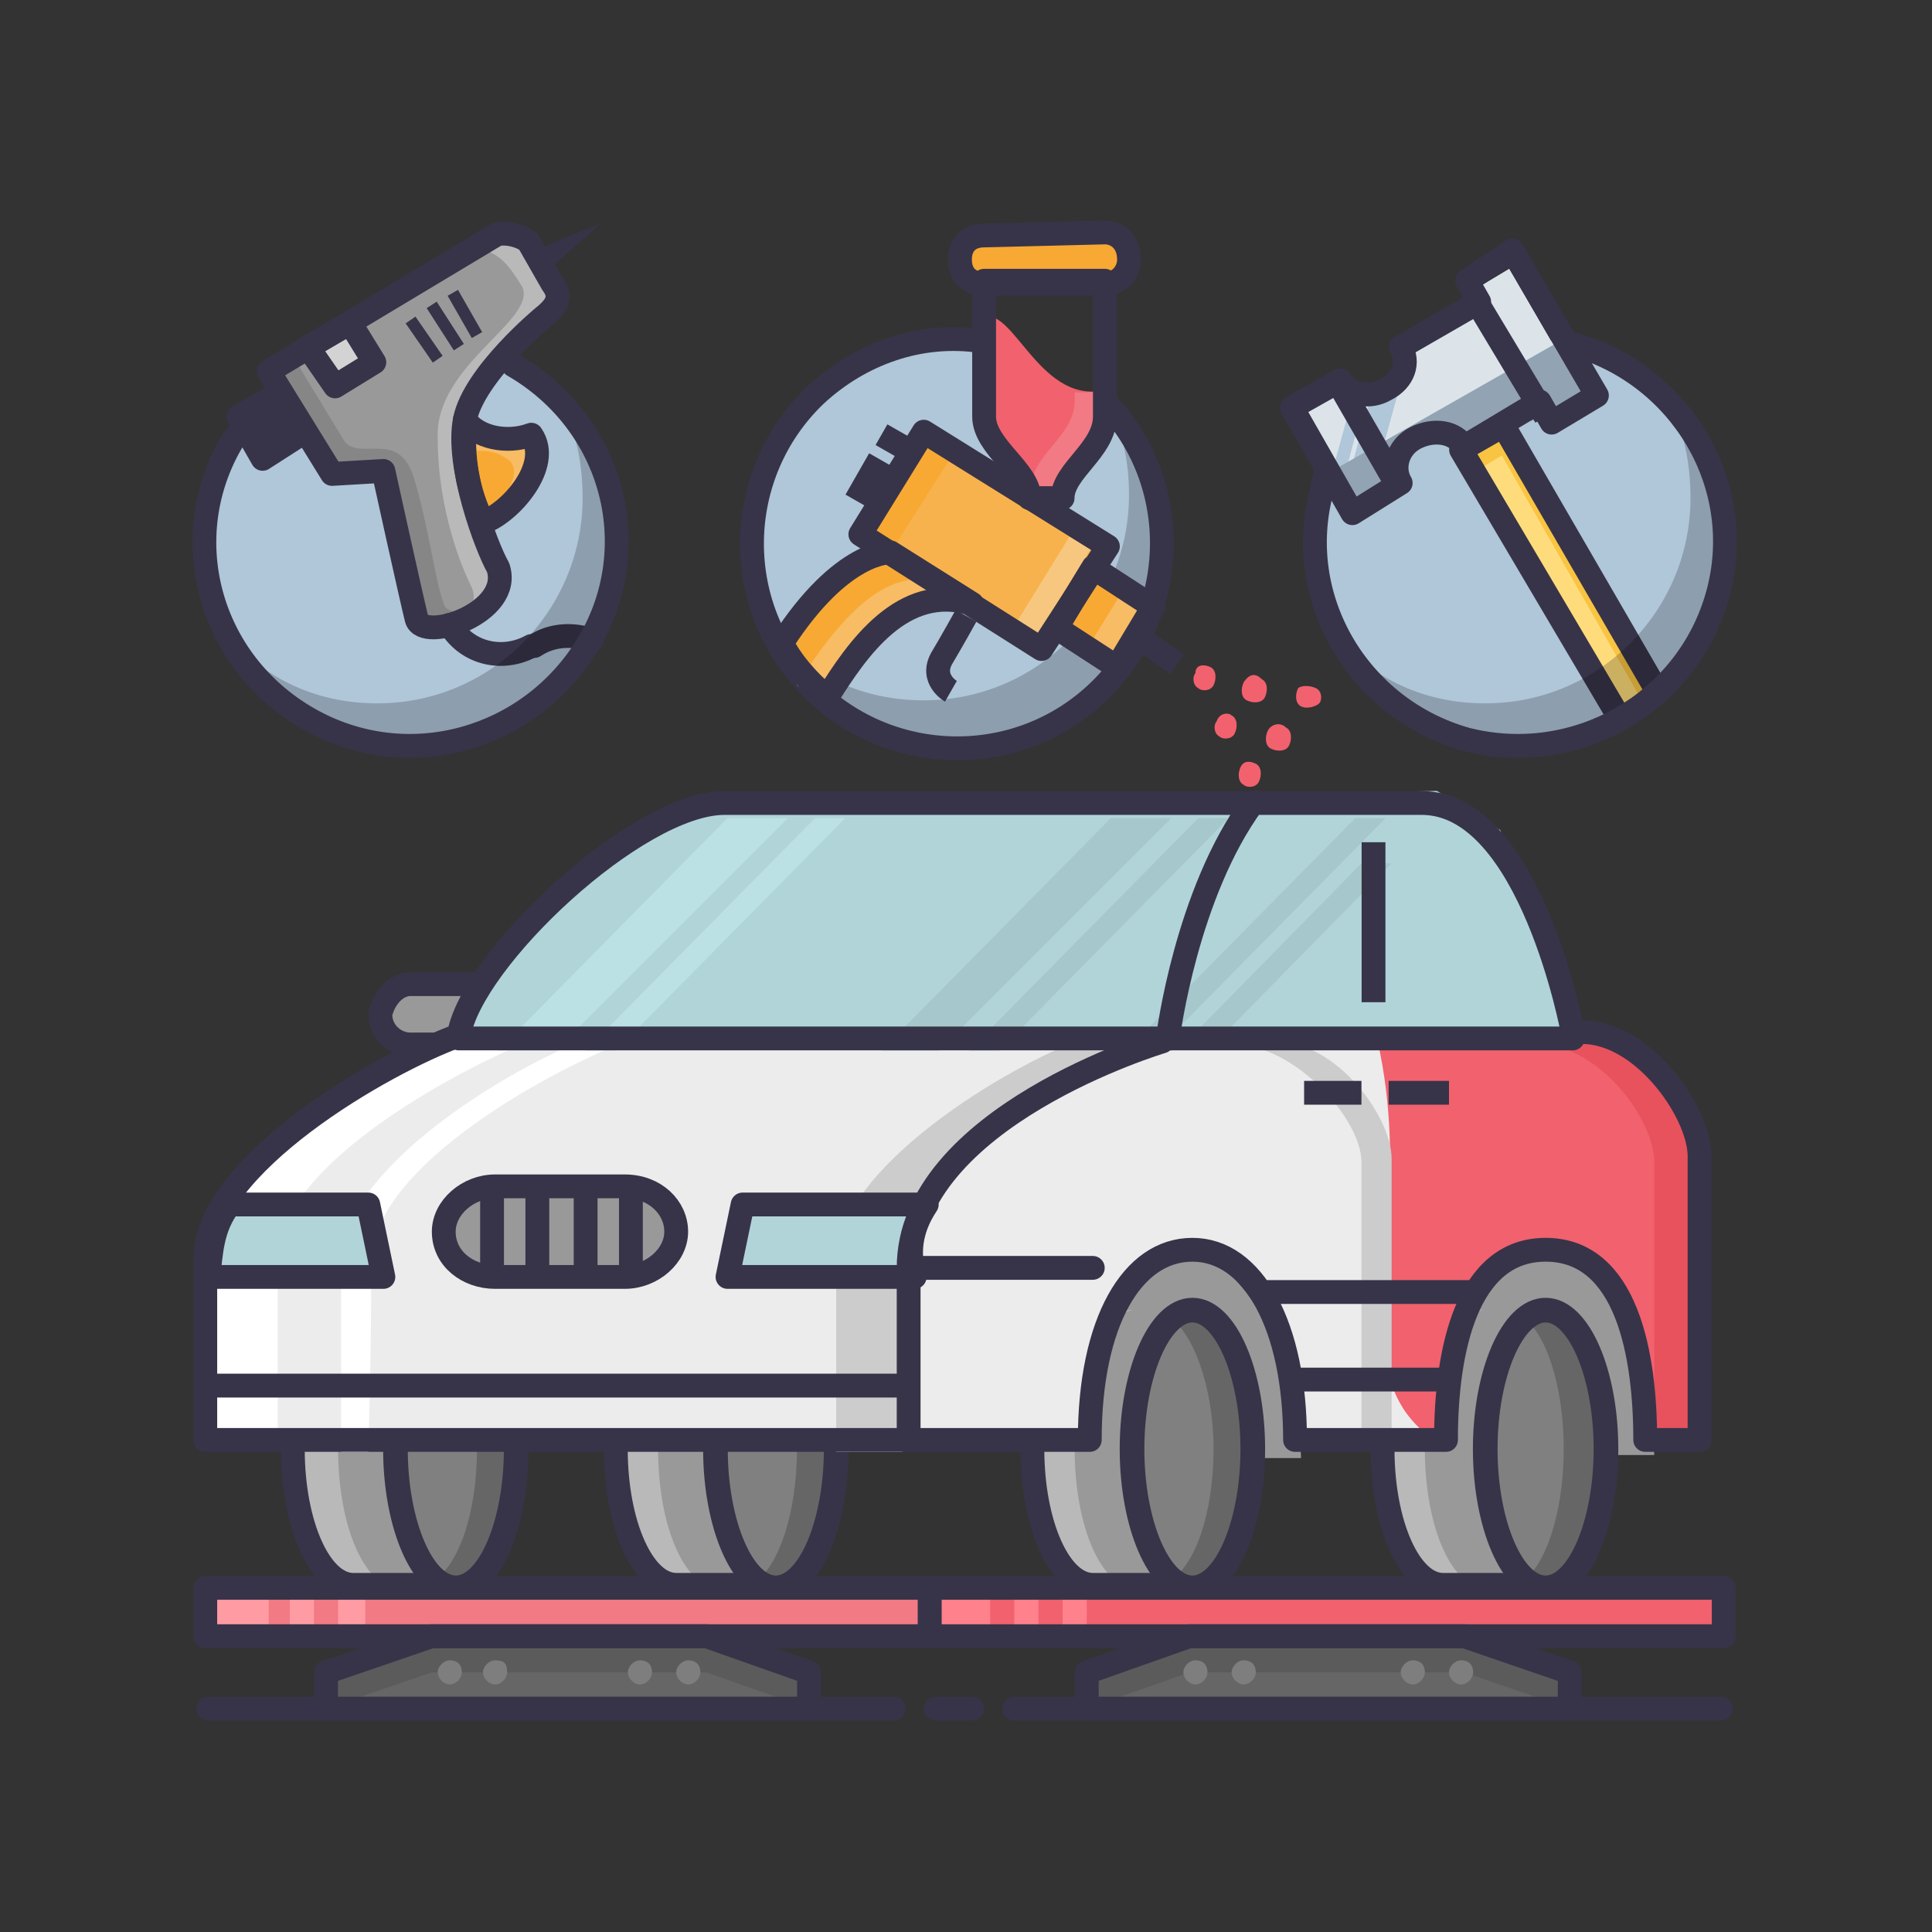
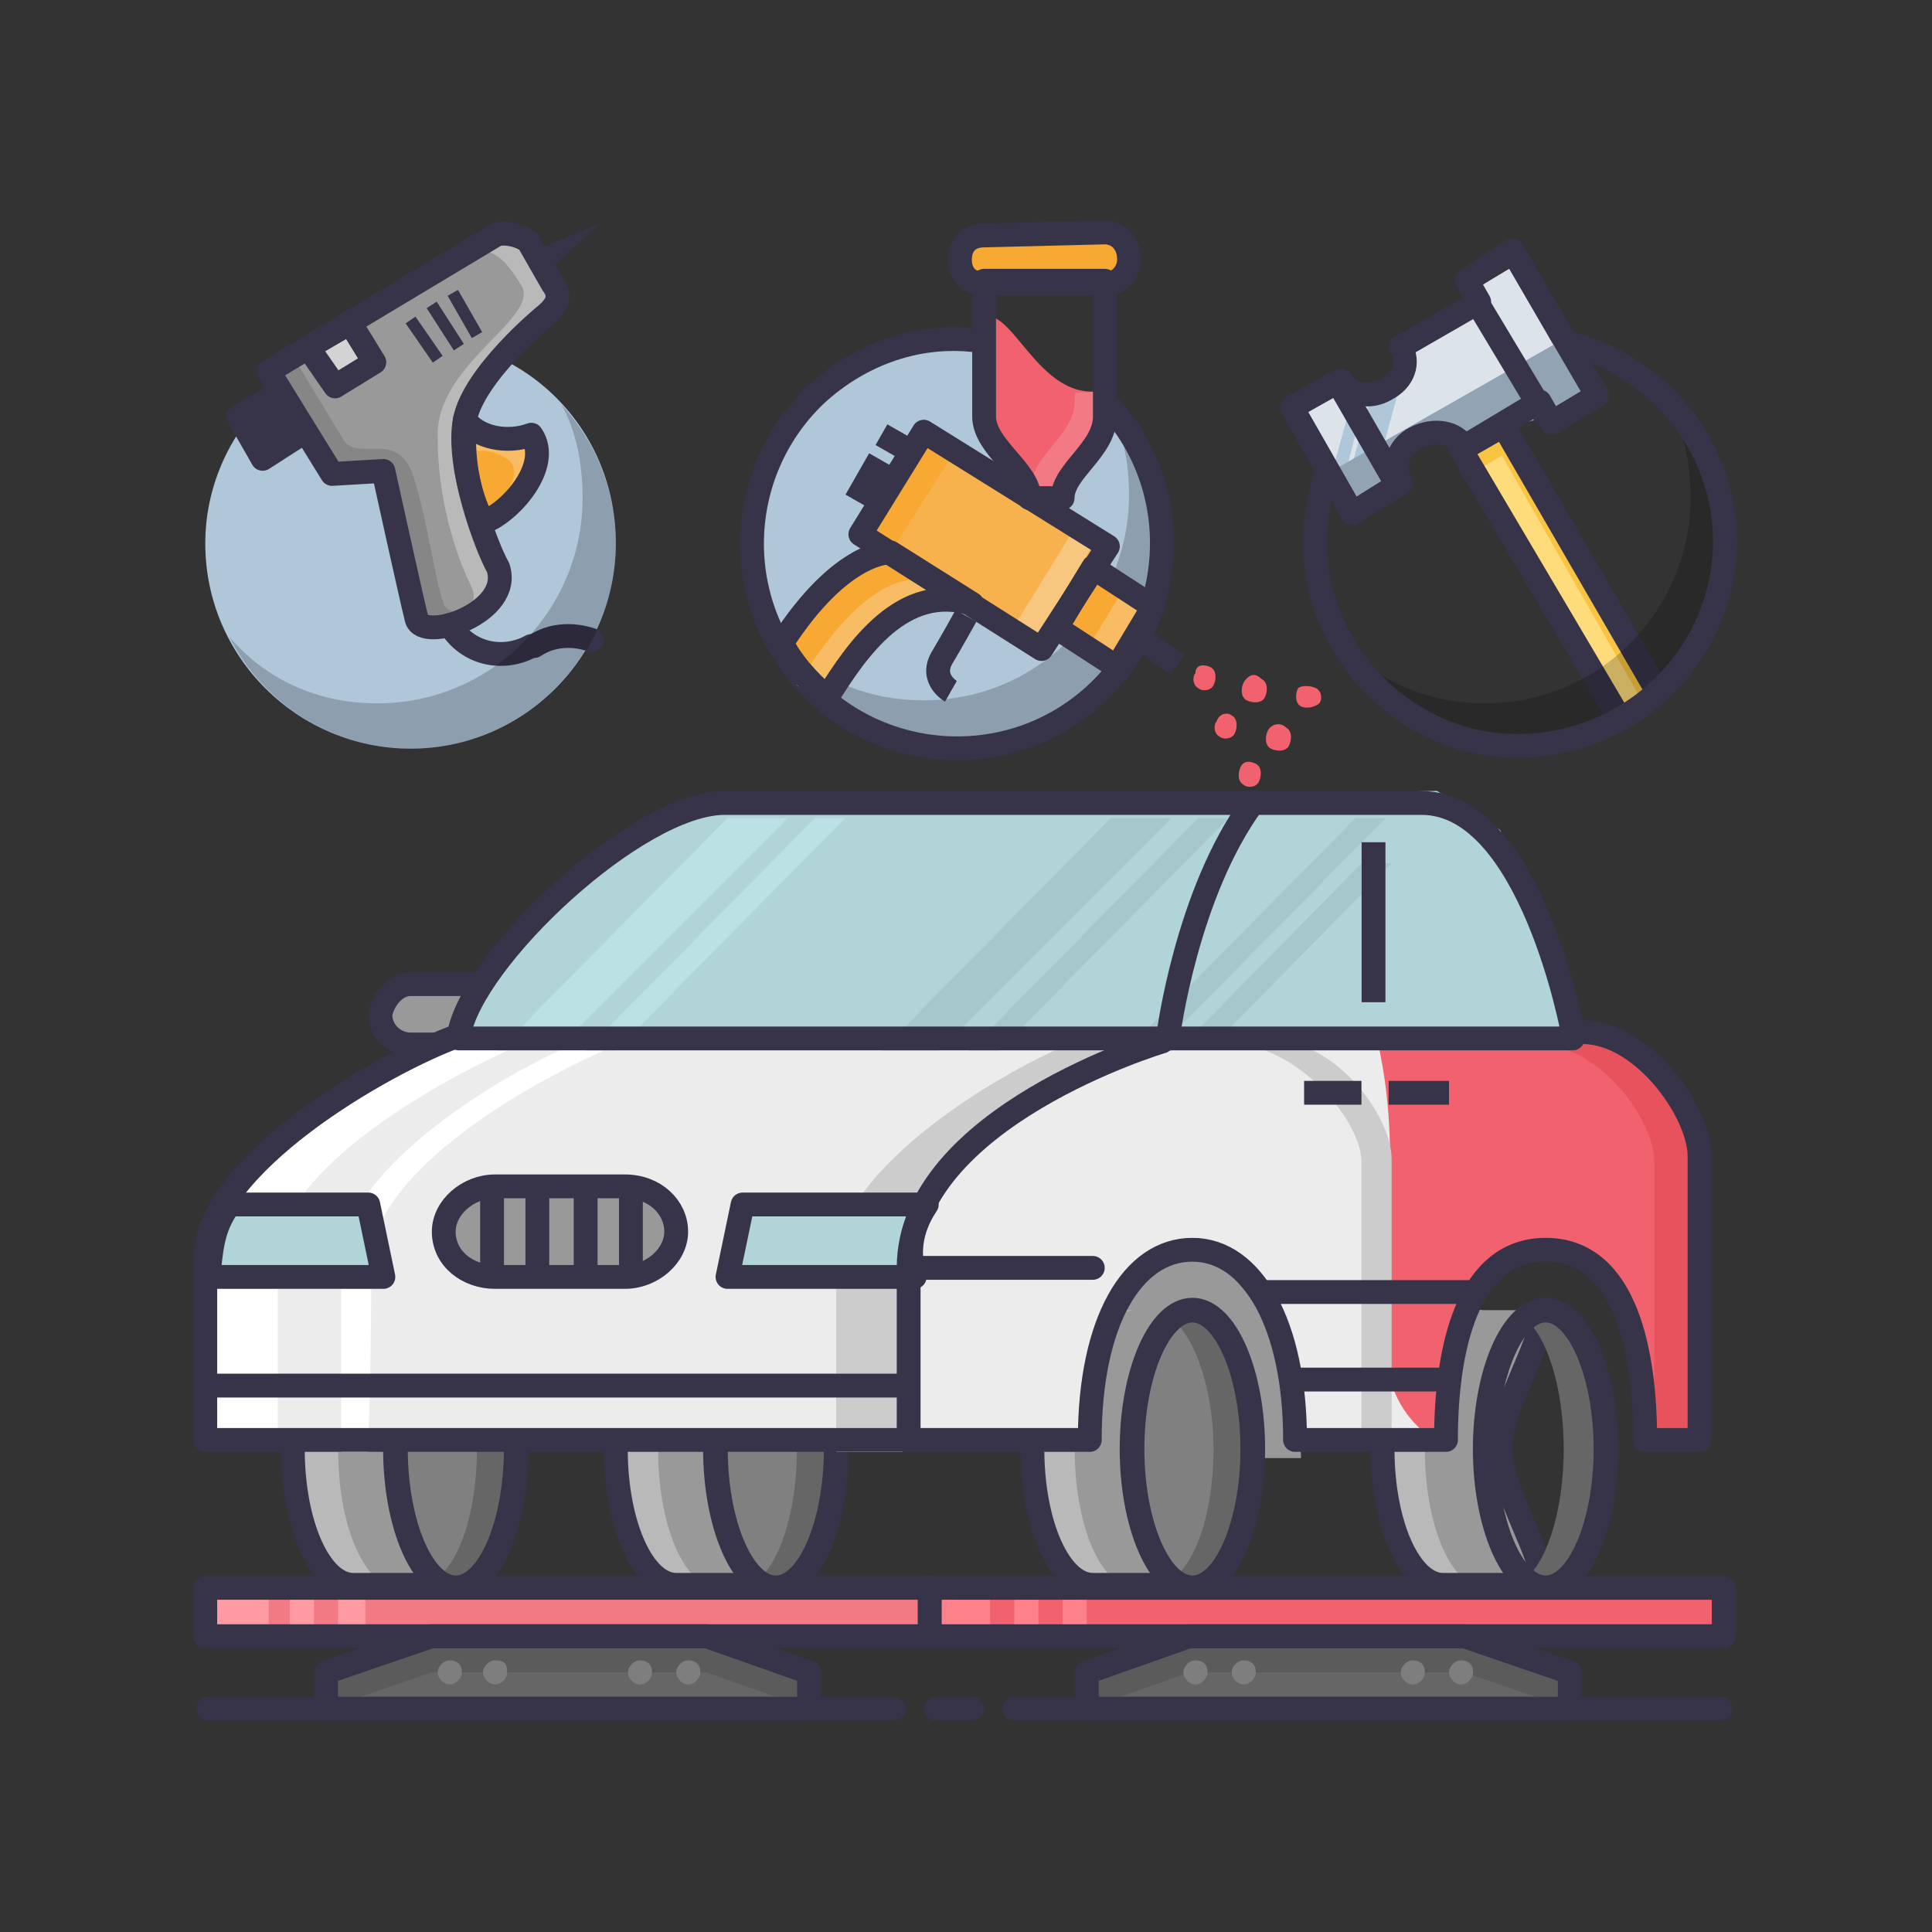
<svg xmlns="http://www.w3.org/2000/svg" id="Layer_1" enable-background="new 0 0 64 64" viewBox="0 0 64 64">
  <rect x="0" y="0" width="64" height="64" fill="#333333" stroke="none" />
  <g>
    <path d="m11.7 43.4c-1.1 0-2 2.1-2 4.6s.9 4.5 2 4.5h3.3c.1-.8-1.4-3.2-1.4-4.5 0-1.4 1.5-3.7 1.4-4.6z" fill="#999" />
    <path d="m11.7 43.4c-1.1 0-2 2.1-2 4.6s.9 4.6 2 4.6h1.5c-1.1 0-2-2-2-4.6 0-2.5.9-4.6 2-4.6z" fill="#b9b9b9" />
    <path d="m11.7 43.4c-1.1 0-2 2.1-2 4.6s.9 4.5 2 4.5h3.3c.1-.8-1.4-3.2-1.4-4.5 0-1.4 1.5-3.7 1.4-4.6z" style="fill:none;stroke:#373449;stroke-width:.789;stroke-linecap:round;stroke-linejoin:round;stroke-miterlimit:10" />
    <path d="m17.1 48c0 2.5-.9 4.6-2 4.6s-2-2.1-2-4.6.8-4.6 2-4.6c1.1 0 2 2.1 2 4.6z" fill="#808080" />
    <path d="m14.8 43.4c-.1 0-.3.1-.5.2.8.5 1.5 2.3 1.5 4.4s-.6 3.9-1.5 4.4c.2.1.3.2.5.2 1.1 0 2-2.1 2-4.6s-.9-4.6-2-4.6z" fill="#666" />
    <path d="m17.1 48c0 2.5-.9 4.6-2 4.6s-2-2.1-2-4.6.8-4.6 2-4.6c1.1 0 2 2.1 2 4.6z" style="fill:none;stroke:#373449;stroke-width:.817;stroke-linecap:round;stroke-linejoin:round;stroke-miterlimit:10" />
    <path d="m13.6 32.6h2.9c.5 0 1 .4 1 1 0 .5-.5 1-1 1h-2.9c-.5 0-1-.4-1-1 .1-.5.5-1 1-1z" style="fill:#999;stroke:#373449;stroke-width:.789;stroke-linecap:round;stroke-linejoin:round;stroke-miterlimit:10" />
    <path d="m35.2 48.3c0-3.5 2.9-6.7 4.3-6.7 1.5 0 3.5 3.2 3.6 6.7" fill="#999" />
    <path d="m36.2 43.4c-1.1 0-2 2.1-2 4.6s.9 4.5 2 4.5h3.3c.1-.8-1.4-3.2-1.4-4.5 0-1.4 1.5-3.7 1.4-4.6z" fill="#999" />
    <path d="m36.2 43.4c-1.1 0-2 2.1-2 4.6s.9 4.6 2 4.6h1.4c-1.1 0-2-2-2-4.6 0-2.5.9-4.6 2-4.6z" fill="#b9b9b9" />
    <path d="m36.2 43.4c-1.1 0-2 2.1-2 4.6s.9 4.5 2 4.5h3.3c.1-.8-1.4-3.2-1.4-4.5 0-1.4 1.5-3.7 1.4-4.6" style="fill:none;stroke:#373449;stroke-width:.789;stroke-linecap:round;stroke-linejoin:round;stroke-miterlimit:10" />
    <path d="m41.5 48c0 2.5-.9 4.6-2 4.6s-2-2.1-2-4.6.9-4.6 2-4.6 2 2.1 2 4.6z" fill="#808080" />
    <path d="m39.2 43.4c-.2 0-.3.1-.5.2.8.5 1.5 2.3 1.5 4.4s-.6 3.9-1.5 4.4c.2.1.3.2.5.2 1.1 0 2-2.1 2-4.6s-.9-4.6-2-4.6z" fill="#666" />
    <path d="m41.5 48c0 2.5-.9 4.6-2 4.6s-2-2.1-2-4.6.9-4.6 2-4.6 2 2.1 2 4.6z" style="fill:none;stroke:#373449;stroke-width:.817;stroke-linecap:round;stroke-linejoin:round;stroke-miterlimit:10" />
-     <path d="m48.2 48.2c.1-3.5.7-6.7 3.1-6.7 2.1 0 3.4 3.2 3.5 6.7" fill="#999" />
    <path d="m47.8 43.4c-1.1 0-2 2.1-2 4.6s.9 4.5 2 4.5h3.3c.1-.8-1.4-3.2-1.4-4.5 0-1.4 1.5-3.7 1.4-4.6z" fill="#999" />
    <path d="m47.8 43.4c-1.1 0-2 2.1-2 4.6s.9 4.6 2 4.6h1.4c-1.1 0-2-2-2-4.6 0-2.5.9-4.6 2-4.6z" fill="#b9b9b9" />
    <path d="m47.8 43.4c-1.1 0-2 2.1-2 4.6s.9 4.5 2 4.5h3.3c.1-.8-1.4-3.2-1.4-4.5 0-1.4 1.5-3.7 1.4-4.6" style="fill:none;stroke:#373449;stroke-width:.789;stroke-linecap:round;stroke-linejoin:round;stroke-miterlimit:10" />
-     <path d="m53.2 48c0 2.5-.9 4.6-2 4.6s-2-2.1-2-4.6.9-4.6 2-4.6 2 2.1 2 4.6z" fill="#808080" />
    <path d="m50.9 43.4c-.2 0-.3.1-.5.2.8.5 1.4 2.3 1.4 4.4s-.6 3.9-1.4 4.4c.1.1.3.2.5.2 1.1 0 2-2.1 2-4.6s-.9-4.6-2-4.6z" fill="#666" />
    <path d="m53.2 48c0 2.5-.9 4.6-2 4.6s-2-2.1-2-4.6.9-4.6 2-4.6 2 2.1 2 4.6z" style="fill:none;stroke:#373449;stroke-width:.817;stroke-linecap:round;stroke-linejoin:round;stroke-miterlimit:10" />
    <path d="m22.4 43.4c-1.1 0-2 2.1-2 4.6s.9 4.5 2 4.5h3.3c.1-.8-1.4-3.2-1.4-4.5 0-1.4 1.5-3.7 1.4-4.6z" fill="#999" />
    <path d="m22.4 43.4c-1.1 0-2 2.1-2 4.6s.9 4.6 2 4.6h1.4c-1.1 0-2-2-2-4.6 0-2.5.9-4.6 2-4.6z" fill="#b9b9b9" />
    <path d="m22.4 43.4c-1.1 0-2 2.1-2 4.6s.9 4.5 2 4.5h3.3c.1-.8-1.4-3.2-1.4-4.5 0-1.4 1.5-3.7 1.4-4.6z" style="fill:none;stroke:#373449;stroke-width:.789;stroke-linecap:round;stroke-linejoin:round;stroke-miterlimit:10" />
    <path d="m27.7 48c0 2.5-.9 4.6-2 4.6s-2-2.1-2-4.6.9-4.6 2-4.6 2 2.1 2 4.6z" fill="#808080" />
    <path d="m25.5 43.4c-.2 0-.3.1-.5.2.8.5 1.4 2.3 1.4 4.4s-.6 3.9-1.4 4.4c.1.1.3.2.5.2 1.1 0 2-2.1 2-4.6-.1-2.5-.9-4.6-2-4.6z" fill="#666" />
    <path d="m27.7 48c0 2.5-.9 4.6-2 4.6s-2-2.1-2-4.6.9-4.6 2-4.6 2 2.1 2 4.6z" style="fill:none;stroke:#373449;stroke-width:.817;stroke-linecap:round;stroke-linejoin:round;stroke-miterlimit:10" />
    <path d="m8.3 48h27.9c0-3.9 1.4-6.5 3.4-6.5s3.4 2.7 3.4 6.5h5c0-3 .7-6.5 3.4-6.5s3.4 3.7 3.4 6.5h1.5v-9.6c0-1.5-2-4-4.1-3.9-1.3-4.7-7.1-7.7-10.6-7.7h-18.4c-2.5.3-7.6 5-8 7.6-2.4.9-8.2 4.2-8.2 7.4s0 6.2 0 6.2z" fill="#ececec" />
    <path d="m41.8 26.8c-2.5.3-5.5 5-5.9 7.6-2.5.9-8.2 4.3-8.2 7.4s0 6.3 0 6.3h1.2 1s0-3.1 0-6.3 6.4-6.5 8.8-7.4c.4-2.6 3.3-7.2 5.8-7.6z" fill="#ccc" />
    <path d="m25.3 26.8c-2.5.3-5.4 5-5.8 7.6-2.5.9-8.2 4.3-8.2 7.4s0 6.3 0 6.3h-.1 1s.1-3.1.1-6.3 6.2-6.5 8.7-7.4c.4-2.6 4.8-7.2 7.3-7.6z" fill="#fff" />
    <path d="m23.2 26.8c-2.5.3-7.6 5-8 7.6-2.5.9-8.2 4.3-8.2 7.4s0 6.2 0 6.2h1.2 1s0-3.1 0-6.3 6.4-6.5 8.8-7.4c.4-2.6 5.4-7.2 7.9-7.6h-2.7z" fill="#fff" />
    <path d="m48 48c0-3 .7-6.5 3.4-6.5s3.4 3.7 3.4 6.5h1.5v-9.6c0-1.5-2-4-4.1-3.9-1.3-4.7-7.1-7.7-10.6-7.7 8.8 10.3.8 18.2 6.4 21.2z" fill="#f2616e" />
    <path d="m15.1 34.5h37.3l-1.4-3.2-1.3-3.8-2.1-1.3-23.6.5c-2.5.8-5.5 2.5-6.4 4l-2.7 3.9z" fill="#b1d4d8" />
    <path d="m44.9 27.1h1l-7.6 7.7h-1z" fill="#a6c7cb" />
    <path d="m45.1 28.6-5.5 5.6h1l5.5-5.6z" fill="#a6c7cb" />
    <path d="m50.7 34.6c2.1-.2 4.1 2.4 4.1 3.9v9.5h1.4v-9.6c0-1.5-2-4.1-4.1-3.9" fill="#e8525d" />
    <path d="m40.6 34.6c2.1-.2 4.5 2.4 4.5 3.9v9.5h1v-9.6c0-1.5-2-4.1-4.1-3.9" fill="#ccc" />
    <g stroke="#373449">
      <path d="m38.5 34.4h13.6" fill="none" stroke-linecap="round" stroke-linejoin="round" stroke-miterlimit="10" stroke-width=".789" />
      <path d="m16.4 39.3h4.3c1 0 1.7.7 1.7 1.5s-.8 1.5-1.7 1.5h-4.3c-.9 0-1.7-.6-1.7-1.5 0-.8.8-1.5 1.7-1.5z" fill="#999" stroke-linecap="round" stroke-linejoin="round" stroke-miterlimit="10" stroke-width=".789" />
      <path d="m12.7 42.3-.5-2.4h-4.6c-.6.8-.6 1.6-.7 2.4z" fill="#b1d4d8" stroke-linejoin="round" stroke-miterlimit="10" stroke-width=".789" />
      <path d="m24.1 42.3.5-2.4h6.1c-.6.9-.6 1.7-.4 2.4z" fill="#b1d4d8" stroke-linejoin="round" stroke-miterlimit="10" stroke-width=".789" />
      <path d="m43.2 36.2h1.9" fill="none" stroke-miterlimit="282" stroke-width=".789" />
      <path d="m41.7 42.8h7.2" fill="none" stroke-miterlimit="282" stroke-width=".789" />
      <path d="m42.9 45.7h5.1" fill="none" stroke-miterlimit="282" stroke-width=".789" />
      <path d="m7.2 45.9h22.5" fill="none" stroke-linecap="round" stroke-linejoin="round" stroke-miterlimit="282" stroke-width=".789" />
      <path d="m30.1 42c0-5 8.4-7.5 8.4-7.5l.2-.2s.6-4.7 2.8-7.7h5.6c3.6 0 5 7.6 5 7.6m-22 13.4v-5.6h6.1" fill="none" stroke-linecap="round" stroke-linejoin="round" stroke-miterlimit="282" stroke-width=".789" />
      <path d="m16.3 39.4v2.9" fill="none" stroke-miterlimit="282" stroke-width=".789" />
      <path d="m17.8 39.4v2.9" fill="none" stroke-miterlimit="282" stroke-width=".789" />
      <path d="m19.4 39.4v2.9" fill="none" stroke-miterlimit="282" stroke-width=".789" />
      <path d="m20.9 39.4v2.9" fill="none" stroke-miterlimit="282" stroke-width=".789" />
      <path d="m45.5 27.9v5.3" fill="none" stroke-miterlimit="282" stroke-width=".789" />
      <path d="m46 36.2h2" fill="none" stroke-miterlimit="282" stroke-width=".789" />
    </g>
    <path d="m36.8 27.1h2l-7.7 7.7h-1.9z" fill="#a6c7cb" />
    <path d="m39.7 27.1h1l-7.6 7.7h-1z" fill="#a6c7cb" />
    <path d="m24.1 27.1h2l-7.7 7.7h-1.9z" fill="#bce1e5" />
    <path d="m27 27.1h1l-7.6 7.7h-1z" fill="#bce1e5" />
    <path d="m41.6 26.6h-17.6c-2.9 0-8.4 5.2-8.8 7.7-2.5.9-8.4 4.3-8.4 7.4s0 6 0 6h1.2 28.1c0-3.9 1.4-6.3 3.4-6.3s3.4 2.5 3.4 6.3h5c0-3 .7-6.3 3.3-6.3 2.7 0 3.3 3.5 3.3 6.3h1.8v-9.4c0-1.5-2-4.3-4.1-4.1" style="fill:none;stroke:#373449;stroke-width:.789;stroke-linecap:round;stroke-linejoin:round;stroke-miterlimit:282" />
    <path d="m15.2 34.4h23.6" style="fill:none;stroke:#373449;stroke-width:.789;stroke-linecap:round;stroke-linejoin:round;stroke-miterlimit:282" />
    <path d="m6.9 56.6h22.7m1.4 0h1.2m1.4 0h23.4" style="fill:none;stroke:#373449;stroke-width:.789;stroke-linecap:round;stroke-linejoin:round;stroke-miterlimit:282" />
-     <path d="m57.1 18c0 3.7-3 6.7-6.8 6.7-3.7 0-6.8-3-6.8-6.7s3.1-6.8 6.8-6.8c3.8 0 6.8 3 6.8 6.8z" fill="#b0c6d9" />
    <path d="m52.2 12.7-3.8 2.2c-.3-.5-1-.6-1.5-.3-.6.3-.8 1-.5 1.5l-1.6.9-2-3.4 1.6-.9c.3.5 1 .6 1.5.3s.8-1 .5-1.5l2.9-1.5-.3-.5 1-.6" fill="#dce4ea" />
    <path d="m45.5 12.8-.9 3.3 1-.5 1.1-4-.3.1-.3.8z" fill="#b0c6d9" />
    <path d="m44.1 16.4.3-.1.9-3.4-.5.3-.8 2.9" fill="#b0c6d9" />
    <path d="m48.4 14.9 1.5-.9 5.2 8.9-1.6.9z" fill="#ffdc7b" />
    <path d="m48.6 15.1 1-.6.3.5-1 .6z" fill="#f9c441" />
    <path d="m49.3 14.3 5.2 9.1.5-.3-5.3-9z" fill="#f9c441" />
    <path d="m44.3 15.5 7.2-4.1 1 1.7-1.2.7-2.8.7c-1.1-.9-2.7.3-2.5 1.4l-1.2.7z" fill="#92a3b3" />
    <path d="m48.6 9.3.4.7-2.6 1.5c.3.5.1 1.1-.5 1.4-.5.3-1.2.2-1.5-.3l-1.6.9 2 3.5 1.6-1c-.3-.5-.1-1.2.5-1.5s1.3-.2 1.6.3l2.5-1.5.4.7 1.5-.9-2.8-4.8z" style="fill:none;stroke:#373449;stroke-width:.789;stroke-linecap:round;stroke-linejoin:round;stroke-miterlimit:282" />
    <path d="m53.6 23.7-5.2-8.8 1.4-.8 5.1 8.8" style="fill:none;stroke:#373449;stroke-width:.789;stroke-linecap:round;stroke-linejoin:round;stroke-miterlimit:282" />
    <path d="m55.3 13.4c.5.9.7 2 .7 3.1 0 3.7-3 6.8-6.8 6.8-2 0-3.7-.8-4.9-2.2 1.1 2.2 3.4 3.7 6 3.7 3.8 0 6.8-3 6.8-6.7 0-1.9-.7-3.5-1.8-4.7z" opacity=".2" />
    <path d="m52.1 11.4c3.6 1 5.8 4.7 4.8 8.3s-4.7 5.7-8.3 4.8c-3.6-1-5.8-4.7-4.8-8.3 0-.2.1-.3.1-.5" style="fill:none;stroke:#373449;stroke-width:.789;stroke-linecap:round;stroke-linejoin:round;stroke-miterlimit:282" />
    <path d="m48.8 9.8 2.4 4" fill="none" stroke="#373449" stroke-miterlimit="282" stroke-width=".789" />
    <path d="m44.4 12.8 1.9 3.3" fill="none" stroke="#373449" stroke-miterlimit="282" stroke-width=".789" />
    <path d="m20.4 18c0 3.7-3 6.8-6.8 6.8-3.7 0-6.8-3-6.8-6.8 0-3.7 3.1-6.8 6.8-6.8 3.8 0 6.8 3 6.8 6.8z" fill="#b0c6d9" />
    <path d="m17.5 8 .8 1.4c.3.4.2.7-.3 1.1 0 0-2.3 1.9-2.6 3.4s.7 4.2 1.1 4.9c.5 1.5-2.5 2.5-2.7 1.7s-1.1-4.9-1.1-4.9l-1.7.1-2.1-3.4 7.5-4.5c.1-.1.7-.1 1.1.2z" fill="#999" />
    <path d="m19.9 7.4-1.8 1.6-.4-.7z" fill="#373449" />
    <path d="m15.4 13.9c.4.6 1.4.8 2.2.5.7 1-.7 2.6-1.6 2.9-.5-1-.7-2.1-.6-3.4z" fill="#f8a933" />
    <path d="m11.6 10.7.8 1.3-1.3.8-.9-1.3z" style="fill:#d3d3d3;stroke:#373449;stroke-width:.789;stroke-linecap:round;stroke-linejoin:round;stroke-miterlimit:282" />
    <path d="m9.7 11.8 1.7 2.8c.5.7 1.8-.4 2.3 1.2s.7 3.4 1 4.2c.1.4.9.3 1.6.1-.7.7-2.2 1-2.4.4-.2-.8-1.1-4.9-1.1-4.9l-1.8.1-2.1-3.4z" fill="#868686" />
    <path d="m14.9 20.7c.6 1 1.8 1.2 2.7.7" style="fill:none;stroke:#373449;stroke-width:.789;stroke-linecap:round;stroke-linejoin:round;stroke-miterlimit:282" />
    <path d="m19.6 21.2c-.6-.2-1.3-.2-1.9.2" style="fill:none;stroke:#373449;stroke-width:.789;stroke-linecap:round;stroke-linejoin:round;stroke-miterlimit:282" />
    <path d="m13.6 10.6.9 1.3" fill="none" stroke="#373449" stroke-miterlimit="282" stroke-width=".395" />
    <path d="m15 9.7.8 1.4" fill="none" stroke="#373449" stroke-miterlimit="282" stroke-width=".395" />
    <path d="m14.3 10.1.9 1.4" fill="none" stroke="#373449" stroke-miterlimit="282" stroke-width=".395" />
    <path d="m9.3 13 .8 1.3-1.4.9-.8-1.4z" style="fill:#373449;stroke:#373449;stroke-width:.789;stroke-linecap:round;stroke-linejoin:round;stroke-miterlimit:282" />
    <path d="m16.4 7.8c.2-.1.7-.1 1.1.3l.8 1.4c.3.4.2.7-.3 1.1 0 0-2.3 1.9-2.6 3.4s.7 4.2 1.1 4.9c.3.8-.5 1.5-1.4 1.8.3-.3.8-.7.5-1.3s-1.1-2.5-1.1-4.9c-.1-2.4 3.3-3.9 2.8-5-.5-.8-.8-1.2-1.7-1.3z" fill="#b9b9b9" />
    <path d="m17.5 8 .8 1.4c.3.4.2.7-.3 1.1 0 0-2.3 1.9-2.6 3.4s.7 4.2 1.1 4.9c.5 1.5-2.5 2.5-2.7 1.7s-1.1-4.9-1.1-4.9l-1.7.1-2.1-3.4 7.5-4.5c.1-.1.7-.1 1.1.2z" style="fill:none;stroke:#373449;stroke-width:.789;stroke-linecap:round;stroke-linejoin:round;stroke-miterlimit:282" />
    <path d="m15.4 13.9c.4.6 1.4.8 2.2.5.7 1-.7 2.5-1.6 2.8.7-.6 1.4-1.6.8-2s-1-.2-1.4-.3c0-.3 0-.7 0-1z" fill="#f8bc65" />
    <path d="m15.4 13.9c.4.6 1.4.8 2.2.5.7 1-.7 2.6-1.6 2.9-.5-1-.7-2.1-.6-3.4z" style="fill:none;stroke:#373449;stroke-width:.789;stroke-linecap:round;stroke-linejoin:round;stroke-miterlimit:282" />
    <path d="m18.6 13.4c.5.9.7 2 .7 3.1 0 3.7-3 6.8-6.8 6.8-2 0-3.7-.8-4.9-2.2 1.1 2.2 3.4 3.7 6 3.7 3.8 0 6.8-3 6.8-6.8 0-1.8-.7-3.4-1.8-4.6z" opacity=".2" />
-     <path d="m17 12.1c3.3 1.9 4.4 6 2.5 9.2s-6 4.4-9.3 2.5-4.4-6-2.5-9.2c.2-.2.3-.4.5-.6" style="fill:none;stroke:#373449;stroke-width:.789;stroke-linecap:round;stroke-linejoin:round;stroke-miterlimit:282" />
    <path d="m6.8 52.6h24v1.6h-24z" fill="#f27a84" />
    <path d="m30.8 52.6h26.3v1.6h-26.3z" fill="#f2616e" />
    <path d="m10.8 56.6v-1.2l3.5-1.2h9.1l3.4 1.2v1.2z" fill="#666" />
    <path d="m14.3 54.2-3.5 1.2v1.2l3.5-1.2h9.1l3.4 1.2v-1.2l-3.4-1.2z" fill="#5b5b5b" />
    <path d="m36 56.6v-1.2l3.4-1.2h9.1l3.5 1.2v1.2z" fill="#666" />
    <path d="m39.4 54.2-3.4 1.2v1.2l3.4-1.2h9.1l3.5 1.2v-1.2l-3.5-1.2z" fill="#5b5b5b" />
    <path d="m10.8 56.6v-1.2l3.5-1.2h9.1l3.4 1.2v1.2z" style="fill:none;stroke:#373449;stroke-width:.789;stroke-linecap:round;stroke-linejoin:round;stroke-miterlimit:282" />
    <path d="m36 56.6v-1.2l3.4-1.2h9.1l3.5 1.2v1.2z" style="fill:none;stroke:#373449;stroke-width:.789;stroke-linecap:round;stroke-linejoin:round;stroke-miterlimit:282" />
    <path d="m15.3 55.4c0 .2-.2.4-.4.4s-.4-.2-.4-.4.2-.4.4-.4.4.1.4.4z" fill="#7e7e7e" />
    <path d="m16.8 55.4c0 .2-.2.4-.4.4s-.4-.2-.4-.4.2-.4.4-.4c.3 0 .4.1.4.4z" fill="#7e7e7e" />
    <path d="m21.6 55.4c0 .2-.2.4-.4.4s-.4-.2-.4-.4.2-.4.4-.4.4.1.4.4z" fill="#7e7e7e" />
    <path d="m23.2 55.4c0 .2-.2.4-.4.4s-.4-.2-.4-.4.2-.4.4-.4.4.1.4.4z" fill="#7e7e7e" />
    <path d="m40 55.4c0 .2-.2.4-.4.4s-.4-.2-.4-.4.2-.4.4-.4.4.1.4.4z" fill="#7e7e7e" />
    <path d="m41.6 55.4c0 .2-.2.4-.4.4s-.4-.2-.4-.4.2-.4.4-.4.4.1.4.4z" fill="#7e7e7e" />
    <path d="m47.2 55.4c0 .2-.2.4-.4.4s-.4-.2-.4-.4.2-.4.4-.4.4.1.4.4z" fill="#7e7e7e" />
    <path d="m48.8 55.4c0 .2-.2.4-.4.4s-.4-.2-.4-.4.2-.4.4-.4.4.1.4.4z" fill="#7e7e7e" />
    <path d="m6.8 52.6v1.6h2.1v-1.6z" fill="#ff9ba3" />
    <path d="m11.2 52.6v1.6h.9v-1.6z" fill="#ff9ba3" />
    <path d="m9.6 52.6v1.6h.8v-1.6z" fill="#ff9ba3" />
    <path d="m6.8 52.6h24v1.6h-24z" style="fill:none;stroke:#373449;stroke-width:.789;stroke-linecap:round;stroke-linejoin:round;stroke-miterlimit:282" />
    <path d="m30.8 52.6v1.6h2v-1.6z" fill="#ff818b" />
    <path d="m35.2 52.6v1.6h.8v-1.6z" fill="#ff818b" />
    <path d="m33.6 52.6v1.6h.8v-1.6z" fill="#ff818b" />
    <path d="m30.8 52.6h26.3v1.6h-26.3z" style="fill:none;stroke:#373449;stroke-width:.789;stroke-linecap:round;stroke-linejoin:round;stroke-miterlimit:282" />
    <path d="m38.5 18c0 3.7-3 6.8-6.8 6.8-3.7 0-6.8-3-6.8-6.8 0-3.7 3.1-6.8 6.8-6.8 1.3 0 2.5 1 3.5 1.7 2 1.2 3.3 2.6 3.3 5.1z" fill="#b0c6d9" />
    <path d="m36.7 13.4c.5.9.7 1.9.7 3 0 3.7-3 6.8-6.8 6.8-2 0-3.7-.8-5-2.2 1.1 2.2 3.4 3.7 6 3.7 3.8 0 6.8-3 6.8-6.8.1-1.7-.6-3.3-1.7-4.5z" opacity=".2" />
    <path d="m36.6 13.3c2.6 2.7 2.5 7-.2 9.6s-7 2.5-9.6-.2-2.5-7 .2-9.6c1.5-1.4 3.5-2.1 5.5-1.8" style="fill:none;stroke:#373449;stroke-width:.789;stroke-linecap:round;stroke-linejoin:round;stroke-miterlimit:282" />
    <path d="m38.3 20.1-2.1-1.3-1.2 2 2 1.3z" fill="#f8a933" />
    <path d="m36.7 18.1-6.1-3.8-2.1 3.4 6 3.8z" fill="#f8b24d" />
    <path d="m29.4 18.5s-1.6-.5-3.6 2.7l1.5 2.1c1-1.6 2.5-3.8 4.8-3.1z" fill="#f8a933" />
    <path d="m29.1 16.1-.7-.4" fill="none" stroke="#373449" stroke-miterlimit="282" stroke-width="1.578" />
    <path d="m29.9 14.8-.7-.4" fill="none" stroke="#373449" stroke-miterlimit="282" stroke-width=".789" />
    <path d="m38.3 20.1-1.3 2-1-.6 1.3-2.1z" fill="#f8bc65" />
    <path d="m37.7 21.1 1.3.9" fill="none" stroke="#373449" stroke-miterlimit="282" stroke-width=".789" />
    <path d="m32 20.4s-.5.9-.8 1.4c-.4.7.3 1.1.3 1.1" fill="none" stroke="#373449" stroke-miterlimit="282" stroke-width=".789" />
    <path d="m36.7 12.9v.9c0 1.1-1.4 1.8-1.4 2.7-.3 0-1 0-1.1 0 0-.9-1.5-1.7-1.5-2.7 0-1.2-.1-3.3-.1-3.3 1-.3 1.9 3 4.1 2.4z" fill="#f2616e" />
    <path d="m36.6 12.9v.9c0 1.1-1.4 1.8-1.4 2.7-.3 0-1 0-1.2 0 0-.2-.1-.4-.2-.5h.4c0-.9 1.4-1.6 1.4-2.7 0-.2 0-.2 0-.3.4 0 .7 0 1-.1z" fill="#f27a84" />
    <path d="m36.6 7.7-4 .1c-.5 0-.8.3-.8.8s.3.8.8.8h4c.5 0 .8-.4.8-.8 0-.6-.4-.9-.8-.9z" style="fill:#f8a933;stroke:#373449;stroke-width:.789;stroke-linecap:round;stroke-linejoin:round;stroke-miterlimit:282" />
    <path d="m31.6 15-2.1 3.3-.7-.4 2.1-3.4z" fill="#f8a933" />
    <path d="m36.6 9.3v4.5c0 1.1-1.4 1.8-1.4 2.7-.3 0-1 0-1.1 0 0-.9-1.5-1.7-1.5-2.7 0-1.2 0-4.5 0-4.5z" style="fill:none;stroke:#373449;stroke-width:.789;stroke-linecap:round;stroke-linejoin:round;stroke-miterlimit:282" />
    <path d="m38.2 20.1-2-1.3-1.2 2 2 1.3z" style="fill:none;stroke:#373449;stroke-width:.789;stroke-linecap:round;stroke-linejoin:round;stroke-miterlimit:282" />
    <path d="m36.3 17.9-2.1 3.4-.7-.4 2.1-3.4z" fill="#f8c77f" />
    <path d="m32.1 20.2c-2.3-.7-3.8 1.5-4.8 3.1l-.9-.6c1-1.6 2.5-3.6 4.1-3.5z" fill="#f8bc65" />
    <path d="m36.7 18.1-6.1-3.8-2.1 3.4 6 3.8z" style="fill:none;stroke:#373449;stroke-width:.789;stroke-linecap:round;stroke-linejoin:round;stroke-miterlimit:282" />
    <path d="m29.5 18.3s-1.6-.1-3.6 3c.3.6.8 1.2 1.5 1.8 1-1.6 2.5-3.8 4.8-3.1z" style="fill:none;stroke:#373449;stroke-width:.789;stroke-linecap:round;stroke-linejoin:round;stroke-miterlimit:282" />
    <path d="m40.8 23.7c.2.1.2.4.1.6s-.4.2-.5.1c-.2-.1-.2-.4-.1-.5.1-.3.4-.3.5-.2z" fill="#f2616e" />
    <path d="m41.6 25.3c.2.1.2.4.1.6s-.4.2-.5.1c-.2-.1-.2-.4-.1-.6s.3-.2.5-.1z" fill="#f2616e" />
    <path d="m40.1 22.1c.2.1.2.4.1.6s-.4.2-.5.1c-.2-.1-.2-.4-.1-.5 0-.3.3-.3.5-.2z" fill="#f2616e" />
    <path d="m41.8 22.5c.2.1.2.4.1.6s-.4.2-.6.1-.2-.4-.1-.6c.2-.3.4-.3.6-.1z" fill="#f2616e" />
    <path d="m42.6 24.1c.2.1.2.4.1.6s-.4.2-.6.1-.2-.4-.1-.6.4-.3.6-.1z" fill="#f2616e" />
    <path d="m43.6 22.8c.2.1.2.4.1.5s-.4.2-.6.1-.2-.4-.1-.6c.1-.1.4-.1.6 0z" fill="#f2616e" />
  </g>
</svg>